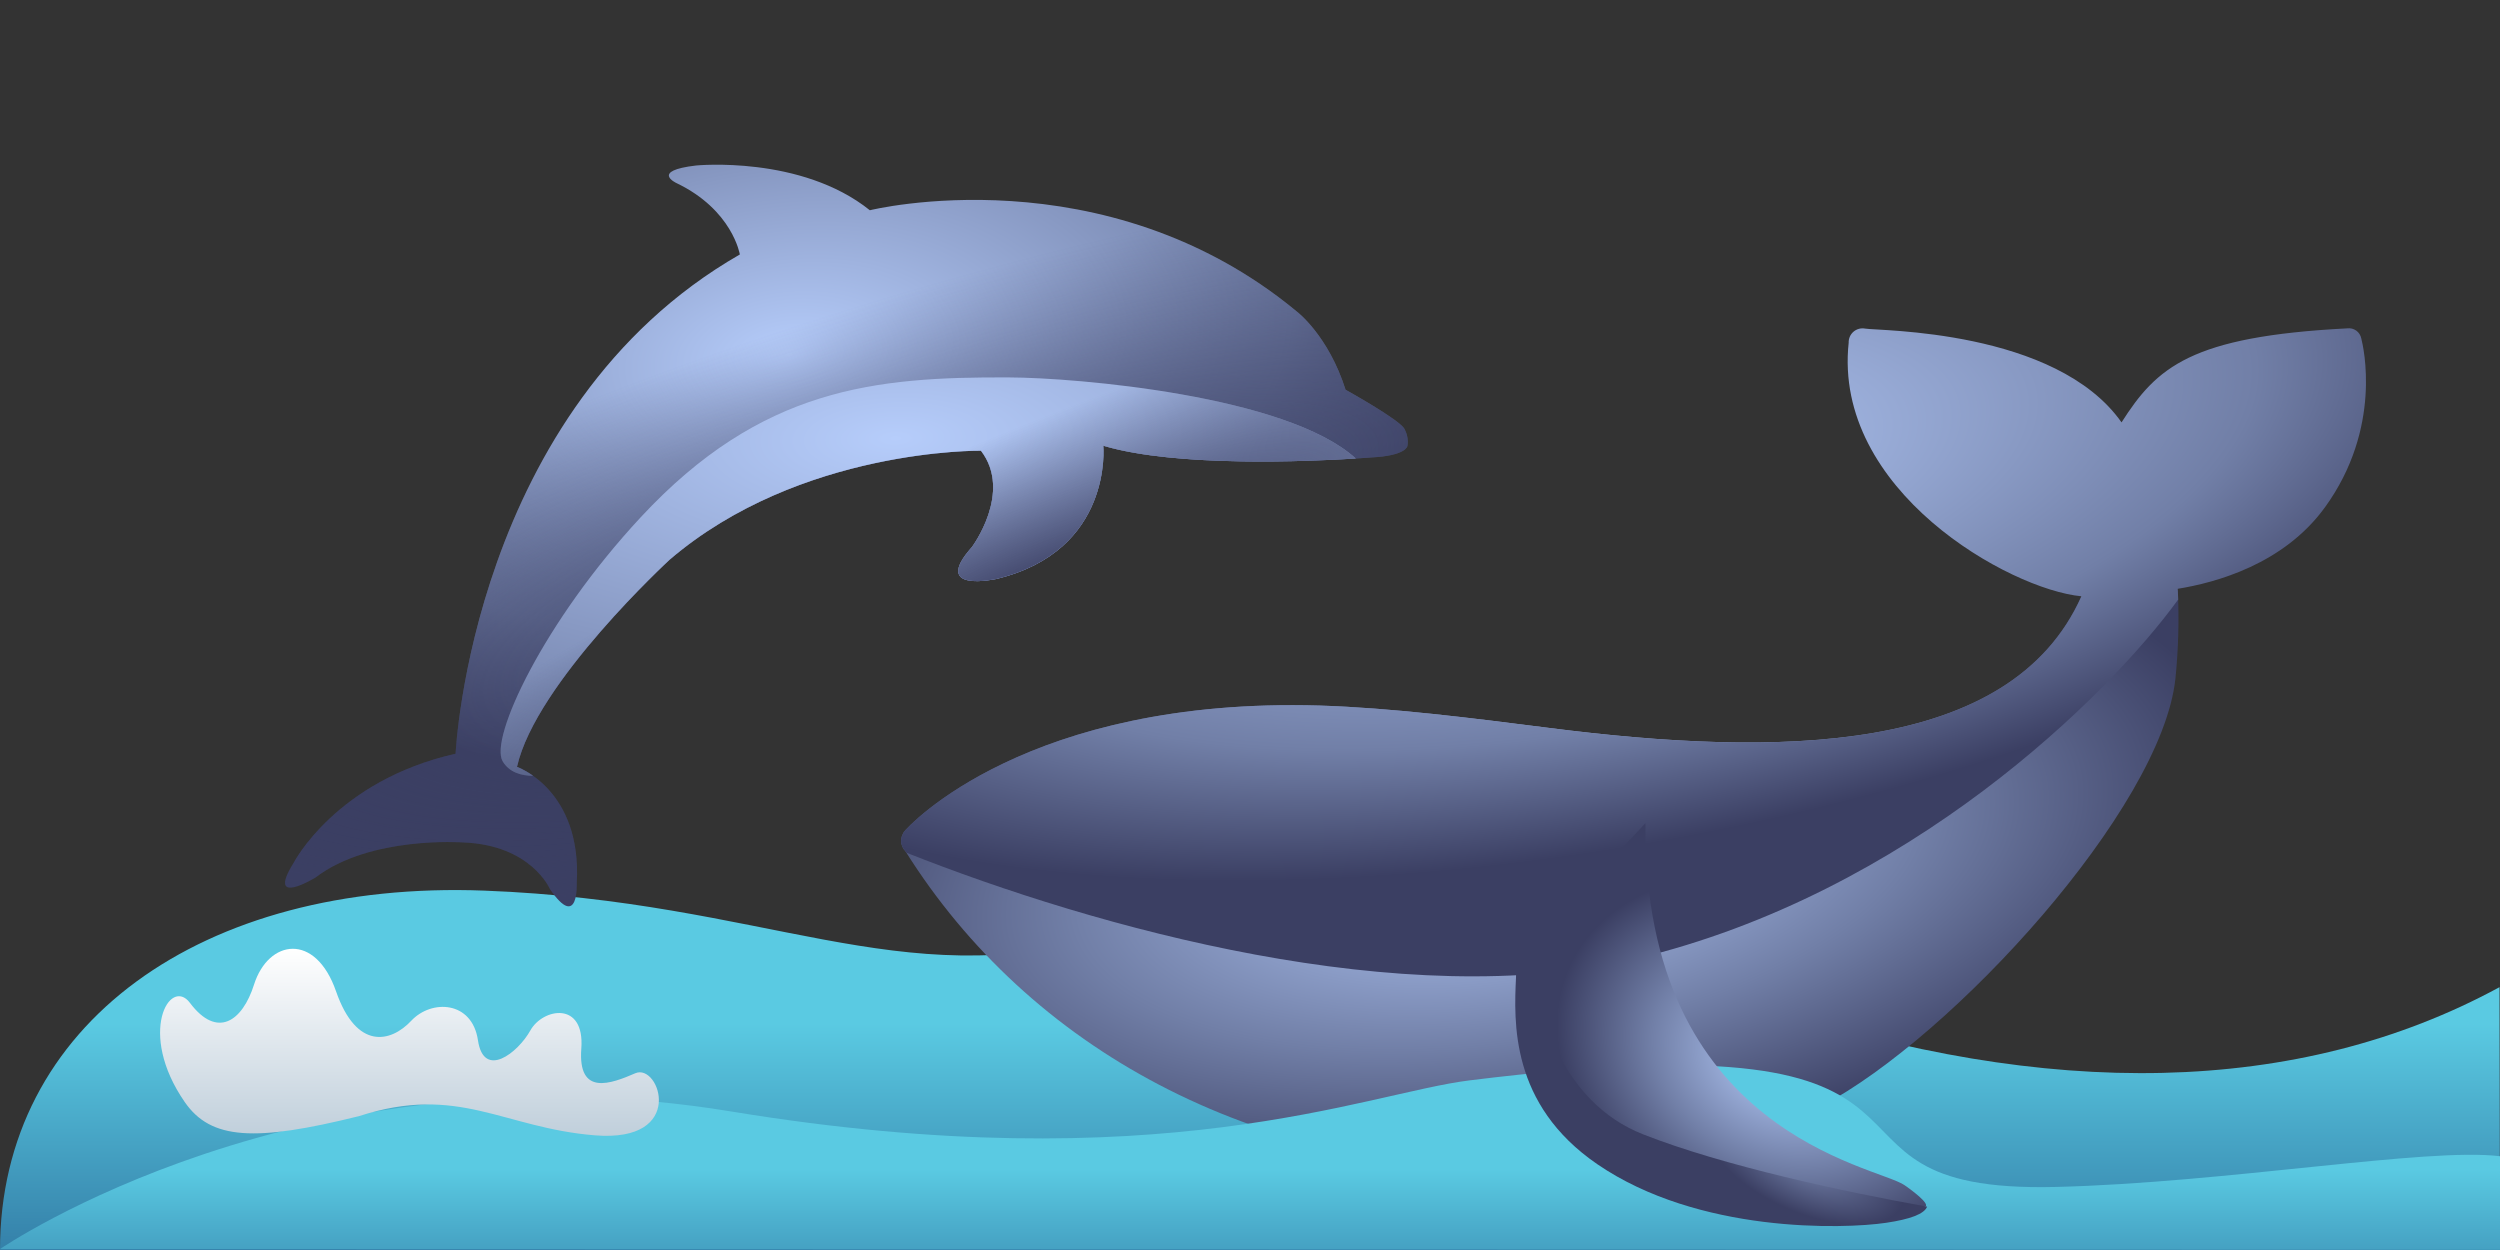
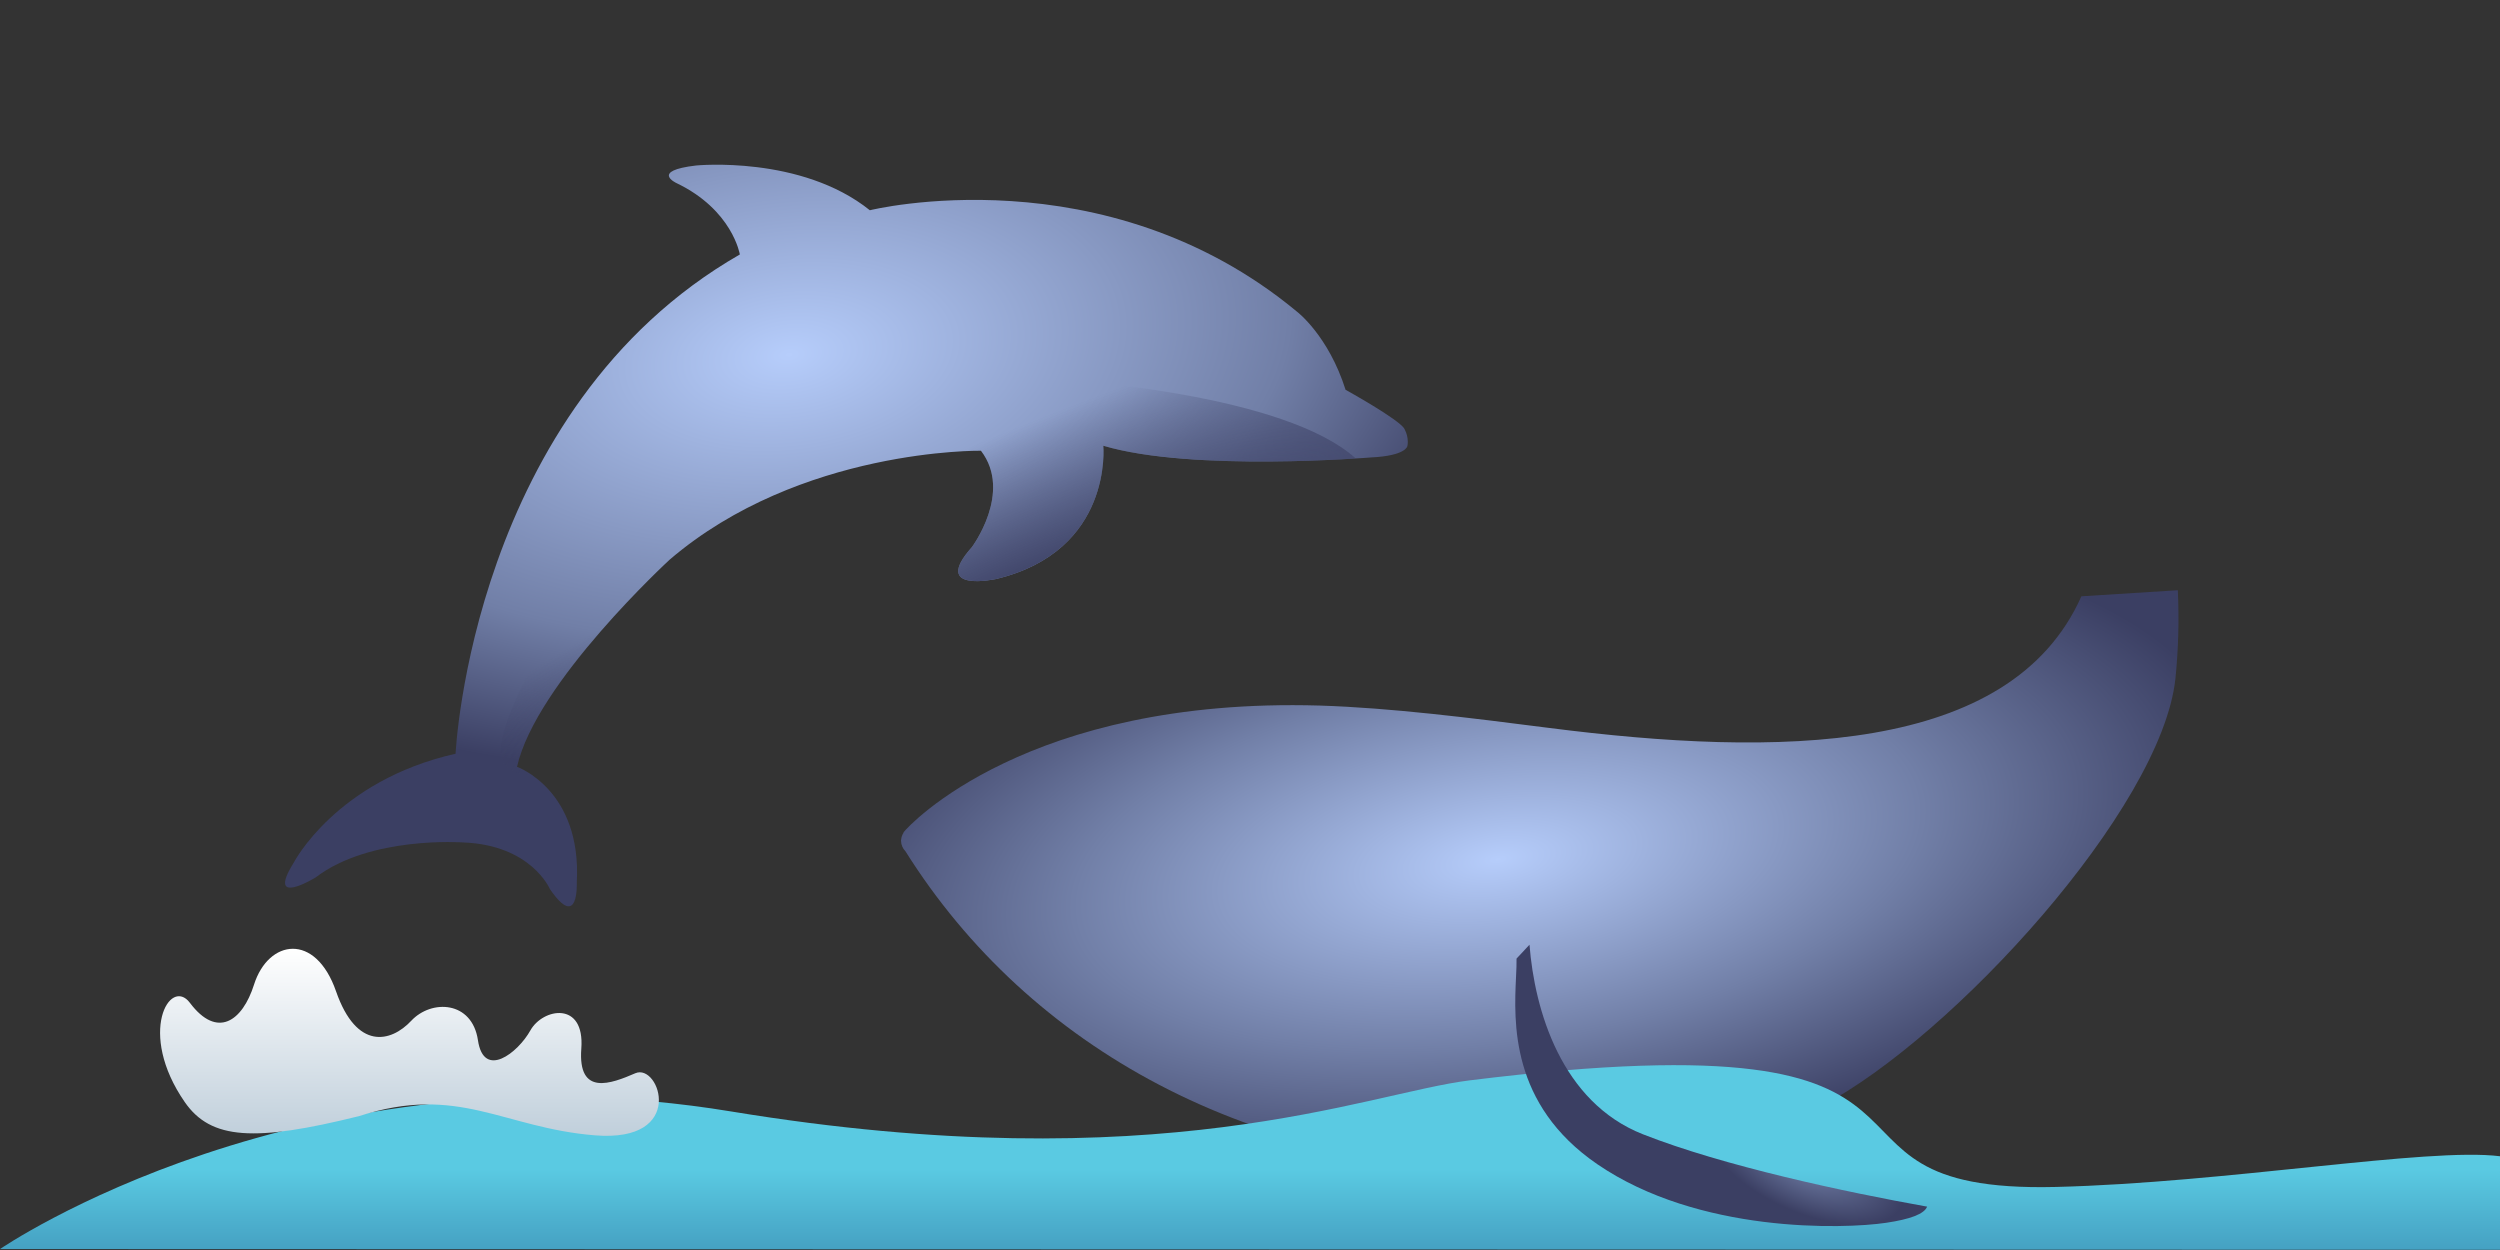
<svg xmlns="http://www.w3.org/2000/svg" viewBox="0 0 240 120" fill="none">
  <rect x="0" y="0" width="240" height="120" fill="#333333" stroke="none" />
-   <path d="M169.621 96.672C196.518 105.58 220.632 105.267 239.953 94.767L240 120L0 120C0 98.365 19.35 84.464 46.5 85.5C73.65 86.536 86.303 95.53 106.099 89.879C127.448 83.786 142.724 87.763 169.621 96.672Z" fill="url(#paint0_linear_1004_18698)" />
  <path d="M71.025 24.429C71.025 24.429 70.327 20.154 64.943 17.577C64.943 17.577 62.39 16.403 66.832 15.887C66.832 15.887 76.91 14.89 83.505 20.184C83.505 20.184 106.04 14.593 124.523 29.93C124.523 29.93 127.524 32.21 129.175 37.42C129.175 37.42 134.357 40.279 134.834 41.184C135.311 42.089 135.104 42.841 135.104 42.841C135.104 42.841 134.952 43.756 131.64 43.913C131.64 43.913 114.453 45.323 105.917 42.791C105.917 42.791 106.884 52.872 95.637 55.582C95.637 55.582 89.332 56.981 93.302 52.525C93.302 52.525 97.234 47.269 94.171 43.27C94.171 43.27 76.824 43.006 64.295 53.721C64.295 53.721 51.434 65.543 49.629 73.618C49.629 73.618 55.869 75.796 55.371 84.743C55.371 84.743 55.571 89.408 52.787 85.344C52.787 85.344 50.997 81.122 44.463 80.874C44.463 80.874 35.551 80.219 30.3 84.235C30.3 84.235 25.468 87.198 28.202 82.809C28.202 82.809 32.264 74.946 43.735 72.357C43.735 72.357 45.289 39.193 71.025 24.429Z" fill="url(#paint1_radial_1004_18698)" />
-   <path d="M71.025 24.429C71.025 24.429 70.327 20.154 64.943 17.577C64.943 17.577 62.39 16.403 66.832 15.887C66.832 15.887 76.91 14.89 83.505 20.184C83.505 20.184 106.04 14.593 124.523 29.93C124.523 29.93 127.524 32.21 129.175 37.42C129.175 37.42 134.357 40.279 134.834 41.184C135.311 42.089 135.104 42.841 135.104 42.841C135.104 42.841 134.952 43.756 131.64 43.913C131.64 43.913 114.453 45.323 105.917 42.791C105.917 42.791 106.884 52.872 95.637 55.582C95.637 55.582 89.332 56.981 93.302 52.525C93.302 52.525 97.234 47.269 94.171 43.27C94.171 43.27 76.824 43.006 64.295 53.721C64.295 53.721 51.434 65.543 49.629 73.618C49.629 73.618 55.869 75.796 55.371 84.743C55.371 84.743 55.571 89.408 52.787 85.344C52.787 85.344 50.997 81.122 44.463 80.874C44.463 80.874 35.551 80.219 30.3 84.235C30.3 84.235 25.468 87.198 28.202 82.809C28.202 82.809 32.264 74.946 43.735 72.357C43.735 72.357 45.289 39.193 71.025 24.429Z" fill="url(#paint2_radial_1004_18698)" />
-   <path d="M130.157 44.017C125.804 44.29 112.937 44.873 105.918 42.791C105.918 42.791 106.885 52.873 95.638 55.582C95.638 55.582 89.333 56.981 93.303 52.525C93.303 52.525 97.235 47.269 94.172 43.27C94.172 43.27 76.825 43.006 64.296 53.721C64.296 53.721 51.434 65.543 49.63 73.619C49.63 73.619 50.294 73.851 51.173 74.475C50.096 74.479 48.89 74.169 48.249 73.072C46.981 70.897 52.127 59.747 61.522 49.642C73.073 37.217 83.987 36.174 96.854 36.231C103.41 36.26 123.49 37.968 130.157 44.017Z" fill="url(#paint3_radial_1004_18698)" />
  <path d="M130.157 44.017C125.804 44.29 112.937 44.873 105.918 42.791C105.918 42.791 106.885 52.873 95.638 55.582C95.638 55.582 89.333 56.981 93.303 52.525C93.303 52.525 97.235 47.269 94.172 43.27C94.172 43.27 76.825 43.006 64.296 53.721C64.296 53.721 51.434 65.543 49.63 73.619C49.63 73.619 50.294 73.851 51.173 74.475C50.096 74.479 48.89 74.169 48.249 73.072C46.981 70.897 52.127 59.747 61.522 49.642C73.073 37.217 83.987 36.174 96.854 36.231C103.41 36.26 123.49 37.968 130.157 44.017Z" fill="url(#paint4_radial_1004_18698)" />
  <path d="M148.753 69.886C170.523 72.669 192.996 72.56 199.813 57.244L209.071 56.662C209.204 59.498 209.127 62.339 208.839 65.163C207.5 77.604 187.479 99.547 174.884 106.17C172.308 107.328 169.662 108.323 166.961 109.15C169.219 112.349 170.948 114.598 171.114 114.813L171.126 114.829C171.28 115.026 171.375 115.262 171.401 115.51C171.427 115.759 171.383 116.01 171.273 116.234C171.163 116.459 170.993 116.648 170.78 116.78C170.568 116.912 170.323 116.982 170.073 116.981C161.847 116.907 155.043 115.297 149.662 112.2C148.567 112.258 147.468 112.351 146.376 112.351C120.182 112.351 98.828 100.686 86.921 81.719C86.656 81.454 86.505 81.095 86.5 80.72V80.666C86.5 80.627 86.519 80.588 86.519 80.55C86.54 80.349 86.608 80.155 86.716 79.985C86.743 79.957 86.743 79.927 86.743 79.899C87.227 79.245 98.646 66.914 126.69 67.734C133.564 67.951 141.287 68.93 148.753 69.886Z" fill="url(#paint5_radial_1004_18698)" />
-   <path d="M87.01 81.858C105.173 89.059 134.794 97.343 157.006 92.055C183.259 85.804 202.441 66.743 209.106 57.555C209.095 57.211 209.081 56.867 209.064 56.524C212.706 55.936 219.227 54.172 223.195 48.703C228.729 41.07 226.871 33.245 226.694 32.536C226.691 32.523 226.688 32.513 226.686 32.506C226.631 32.199 226.459 31.926 226.206 31.743C225.954 31.56 225.641 31.481 225.332 31.523C210.294 32.297 207.044 35.256 203.668 40.548C197.35 31.583 180.237 31.771 179.056 31.546C178.86 31.508 178.657 31.515 178.464 31.566C178.271 31.617 178.091 31.711 177.939 31.841C177.787 31.97 177.666 32.133 177.586 32.316C177.505 32.498 177.466 32.697 177.473 32.897C175.951 47.057 192.88 56.578 199.813 57.244C193.001 72.55 170.552 72.673 148.796 69.892L148.754 69.886C141.287 68.93 133.565 67.951 126.69 67.734C98.646 66.913 87.228 79.245 86.744 79.899C86.744 79.926 86.744 79.957 86.717 79.984C86.608 80.155 86.54 80.348 86.519 80.549C86.519 80.569 86.514 80.588 86.51 80.608C86.505 80.627 86.5 80.646 86.5 80.666V80.72C86.505 81.095 86.656 81.453 86.922 81.719C86.951 81.765 86.98 81.812 87.01 81.858Z" fill="url(#paint6_radial_1004_18698)" />
  <path d="M70.212 106.704C29.06 99.928 0 119.91 0 119.91L240 119.98C240 111 240 111 240 111C233.095 110.124 213.703 113.548 197.352 113.948C170.203 114.612 193.631 97.204 141.075 103.716C131.157 104.944 111.364 113.48 70.212 106.704Z" fill="url(#paint7_linear_1004_18698)" />
-   <path d="M17.733 105.794C20.252 109.436 24.467 109.629 34.453 107.152C44.039 104.045 48.261 108.274 57.107 108.993C65.953 109.711 63.319 102.024 60.992 103.031C58.664 104.037 55.459 105.272 55.806 100.667C56.154 96.062 52.108 96.779 50.914 98.924C49.719 101.069 46.444 103.642 45.882 99.86C45.32 96.078 41.429 95.912 39.479 97.995C37.529 100.079 34.239 100.857 32.26 95.167C30.28 89.476 25.765 90.182 24.385 94.527C23.275 98.024 20.863 99.771 18.228 96.269C16.332 93.748 13.133 99.143 17.733 105.794Z" fill="url(#paint8_linear_1004_18698)" />
-   <path d="M182.849 113.786C180.185 111.908 157.704 108.822 157.965 79.019L145.456 92.398C145.943 98.677 148.51 107.506 156.341 110.594C164.051 113.635 176.4 114.426 184.233 115.823C185.929 116.134 184.017 114.594 182.849 113.786Z" fill="url(#paint9_radial_1004_18698)" />
+   <path d="M17.733 105.794C20.252 109.436 24.467 109.629 34.453 107.152C44.039 104.045 48.261 108.274 57.107 108.993C65.953 109.711 63.319 102.024 60.992 103.031C58.664 104.037 55.459 105.272 55.806 100.667C56.154 96.062 52.108 96.779 50.914 98.924C49.719 101.069 46.444 103.642 45.882 99.86C45.32 96.078 41.429 95.912 39.479 97.995C37.529 100.079 34.239 100.857 32.26 95.167C30.28 89.476 25.765 90.182 24.385 94.527C23.275 98.024 20.863 99.771 18.228 96.269C16.332 93.748 13.133 99.143 17.733 105.794" fill="url(#paint8_linear_1004_18698)" />
  <path fill-rule="evenodd" clip-rule="evenodd" d="M185.004 115.837C177.171 114.44 165.427 111.929 157.717 108.889C149.886 105.8 147.319 96.972 146.832 90.693L145.587 92.025C145.6 92.501 145.571 93.096 145.539 93.785C145.336 98.075 144.961 106.02 153.338 111.761C163.06 118.424 176.996 117.993 181.063 117.39C183.361 117.05 184.729 116.548 185.004 115.837Z" fill="url(#paint10_radial_1004_18698)" />
  <defs>
    <linearGradient id="paint0_linear_1004_18698" x1="122.931" y1="98.274" x2="122.931" y2="136.749" gradientUnits="userSpaceOnUse">
      <stop stop-color="#5ACAE2" />
      <stop offset="1" stop-color="#17477D" />
    </linearGradient>
    <radialGradient id="paint1_radial_1004_18698" cx="0" cy="0" r="1" gradientUnits="userSpaceOnUse" gradientTransform="translate(75.688 34.096) rotate(83.247) scale(39.217 70.659)">
      <stop stop-color="#B6CDFB" />
      <stop offset="0.681" stop-color="#717FA7" />
      <stop offset="1" stop-color="#3B3F63" />
    </radialGradient>
    <radialGradient id="paint2_radial_1004_18698" cx="0" cy="0" r="1" gradientUnits="userSpaceOnUse" gradientTransform="translate(94.69 53.287) rotate(73.611) scale(26.516 100.378)">
      <stop stop-color="#3B3F63" />
      <stop offset="1" stop-color="#3B3F63" stop-opacity="0" />
    </radialGradient>
    <radialGradient id="paint3_radial_1004_18698" cx="0" cy="0" r="1" gradientUnits="userSpaceOnUse" gradientTransform="translate(86.093 42.099) rotate(88.314) scale(46.517 118.286)">
      <stop stop-color="#B6CDFB" />
      <stop offset="0.681" stop-color="#717FA7" />
      <stop offset="1" stop-color="#3B3F63" />
    </radialGradient>
    <radialGradient id="paint4_radial_1004_18698" cx="0" cy="0" r="1" gradientUnits="userSpaceOnUse" gradientTransform="translate(99.34 56.361) rotate(67.363) scale(14.806 73.554)">
      <stop stop-color="#3B3F63" />
      <stop offset="1" stop-color="#3B3F63" stop-opacity="0" />
    </radialGradient>
    <radialGradient id="paint5_radial_1004_18698" cx="0" cy="0" r="1" gradientUnits="userSpaceOnUse" gradientTransform="translate(143.835 82.497) rotate(82.222) scale(30.657 71.268)">
      <stop stop-color="#B6CDFB" />
      <stop offset="0.574" stop-color="#717FA7" />
      <stop offset="1" stop-color="#3B3F63" />
    </radialGradient>
    <radialGradient id="paint6_radial_1004_18698" cx="0" cy="0" r="1" gradientUnits="userSpaceOnUse" gradientTransform="translate(152.32 45.266) rotate(80.014) scale(36.221 95.447)">
      <stop stop-color="#B6CDFB" />
      <stop offset="0.681" stop-color="#717FA7" />
      <stop offset="1" stop-color="#3B3F63" />
    </radialGradient>
    <linearGradient id="paint7_linear_1004_18698" x1="134.219" y1="112.252" x2="134.219" y2="136.923" gradientUnits="userSpaceOnUse">
      <stop stop-color="#5ACAE2" />
      <stop offset="1" stop-color="#17477D" />
    </linearGradient>
    <linearGradient id="paint8_linear_1004_18698" x1="39.31" y1="91.083" x2="39.31" y2="109.04" gradientUnits="userSpaceOnUse">
      <stop stop-color="white" />
      <stop offset="1" stop-color="#C0CFDB" />
    </linearGradient>
    <radialGradient id="paint9_radial_1004_18698" cx="0" cy="0" r="1" gradientUnits="userSpaceOnUse" gradientTransform="translate(170.792 101.866) rotate(-155.961) scale(22.122 17.005)">
      <stop stop-color="#B6CDFB" />
      <stop offset="0.574" stop-color="#717FA7" />
      <stop offset="1" stop-color="#3B3F63" />
    </radialGradient>
    <radialGradient id="paint10_radial_1004_18698" cx="0" cy="0" r="1" gradientUnits="userSpaceOnUse" gradientTransform="translate(173.424 111.801) rotate(-156.769) scale(25.718 11.905)">
      <stop stop-color="#B6CDFB" />
      <stop offset="0" stop-color="#717FA7" />
      <stop offset="0.388" stop-color="#3B3F63" />
    </radialGradient>
  </defs>
</svg>